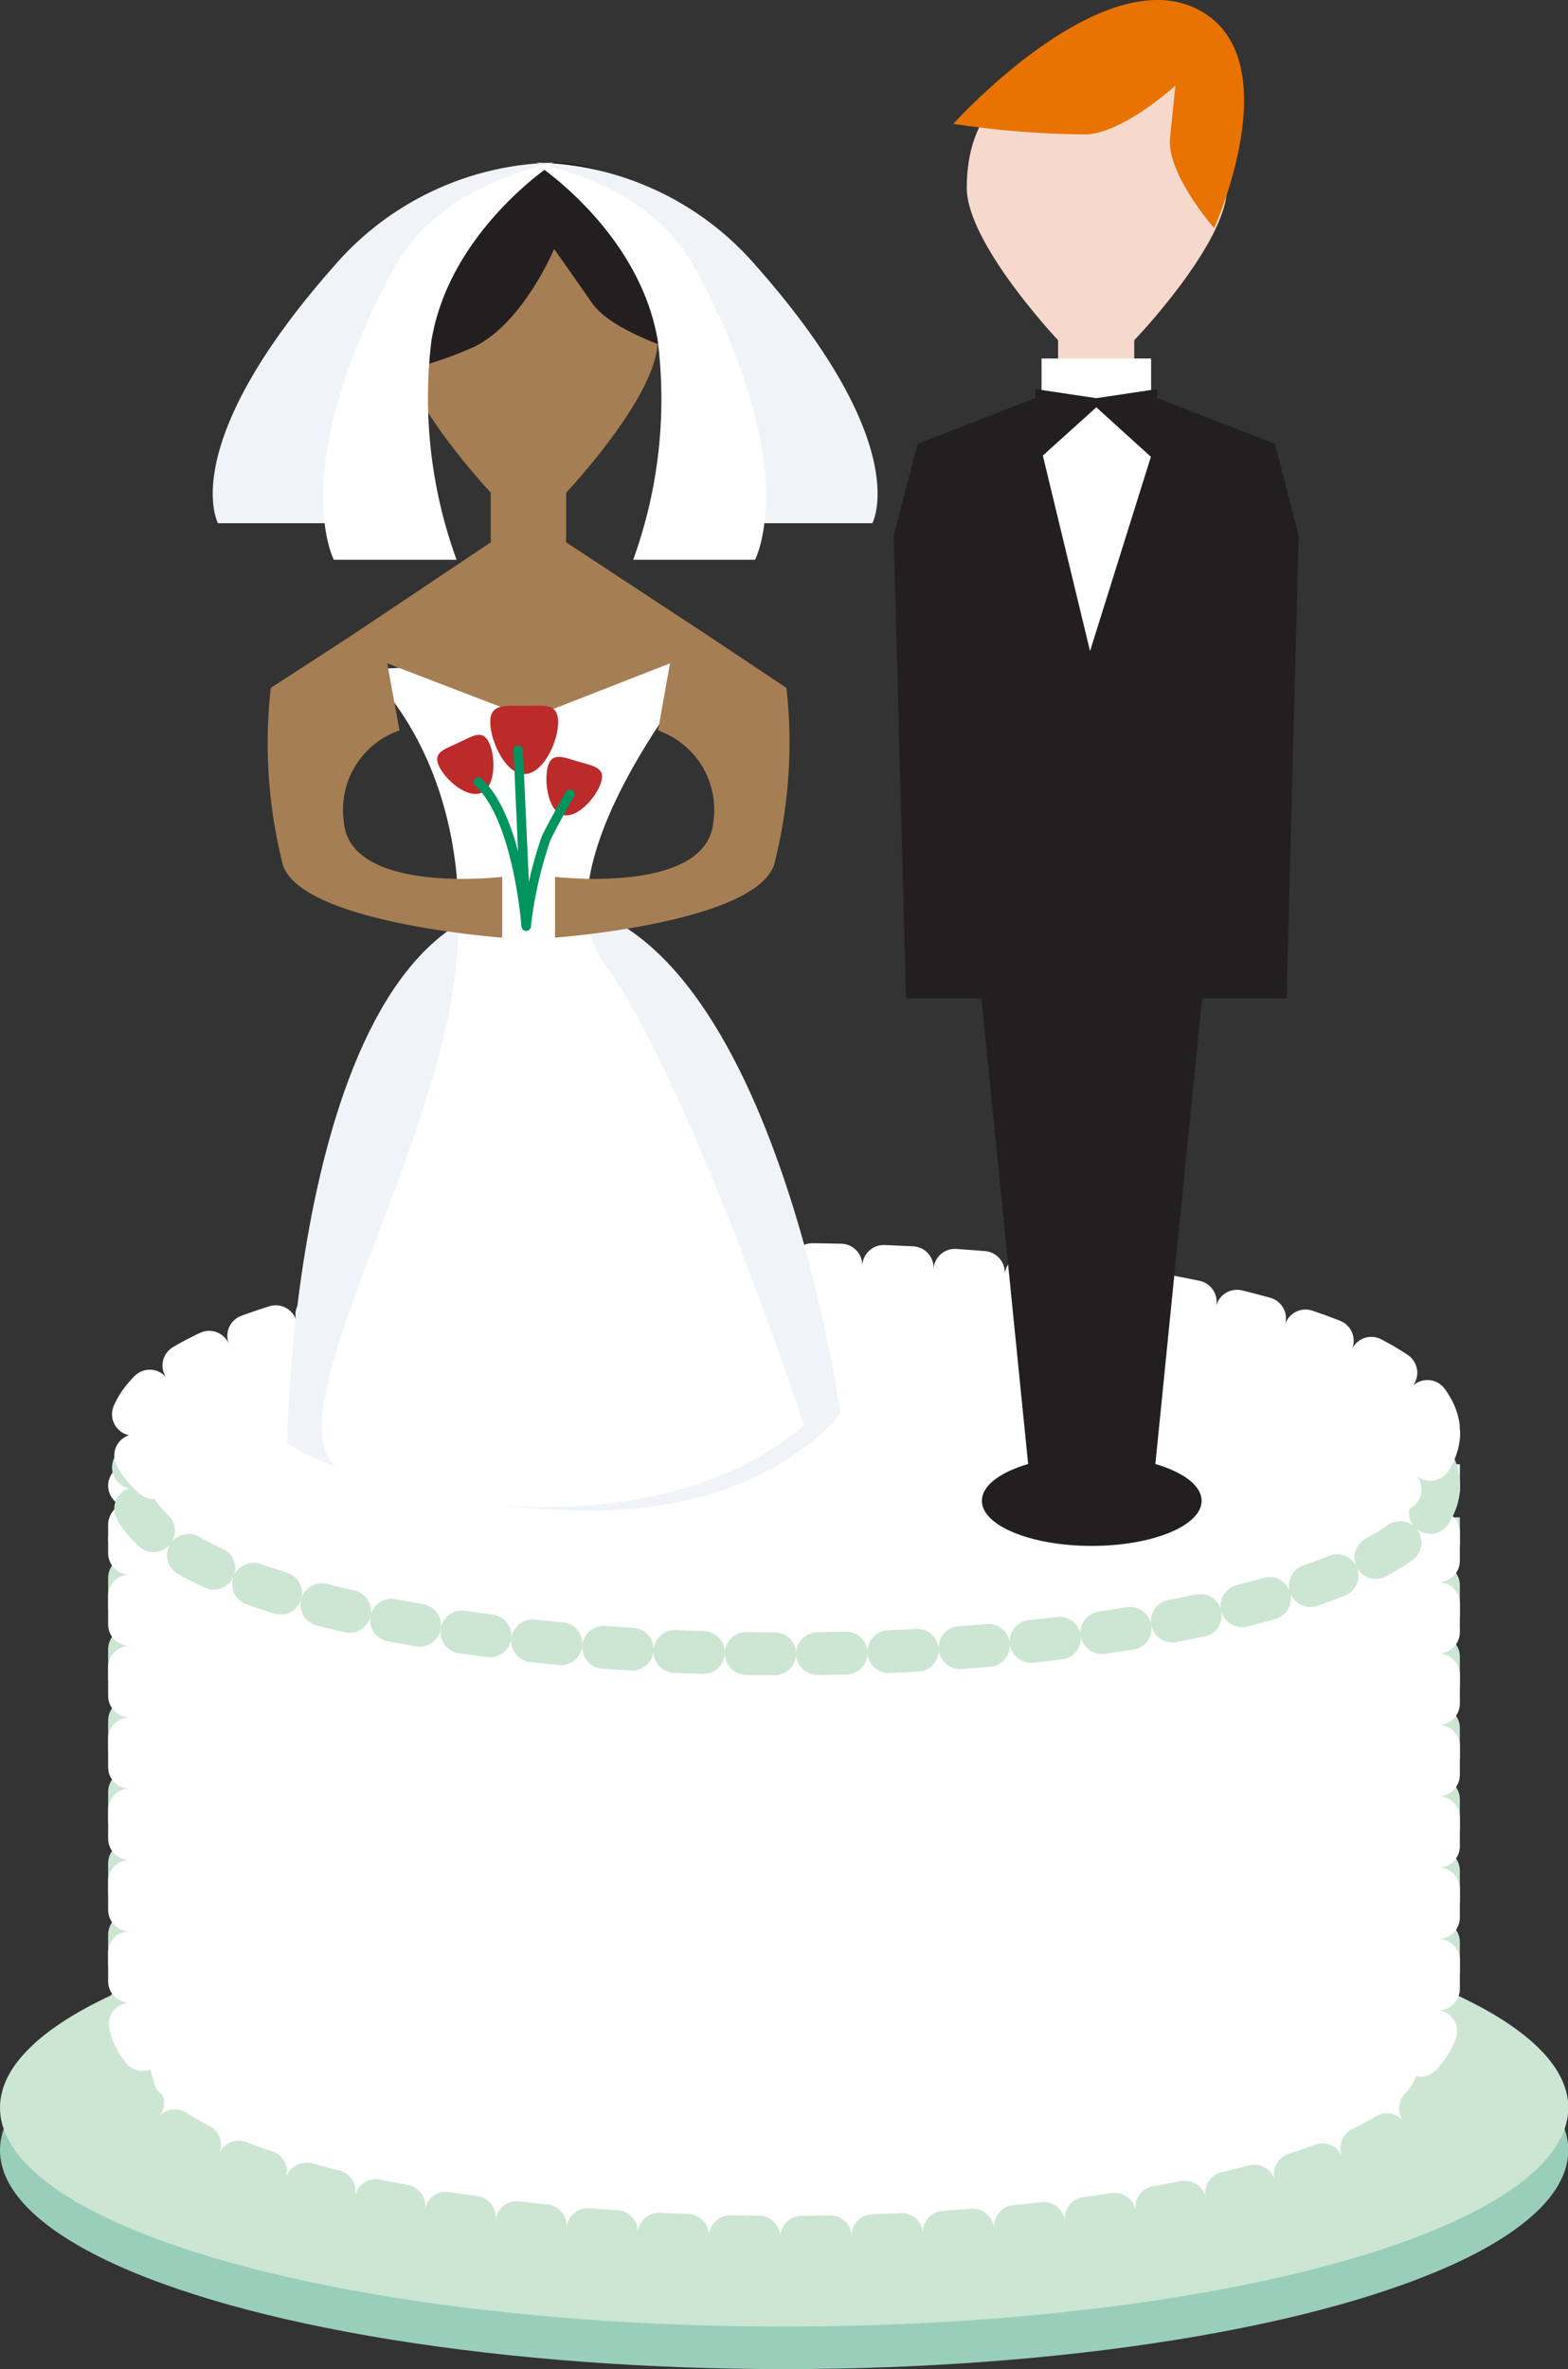
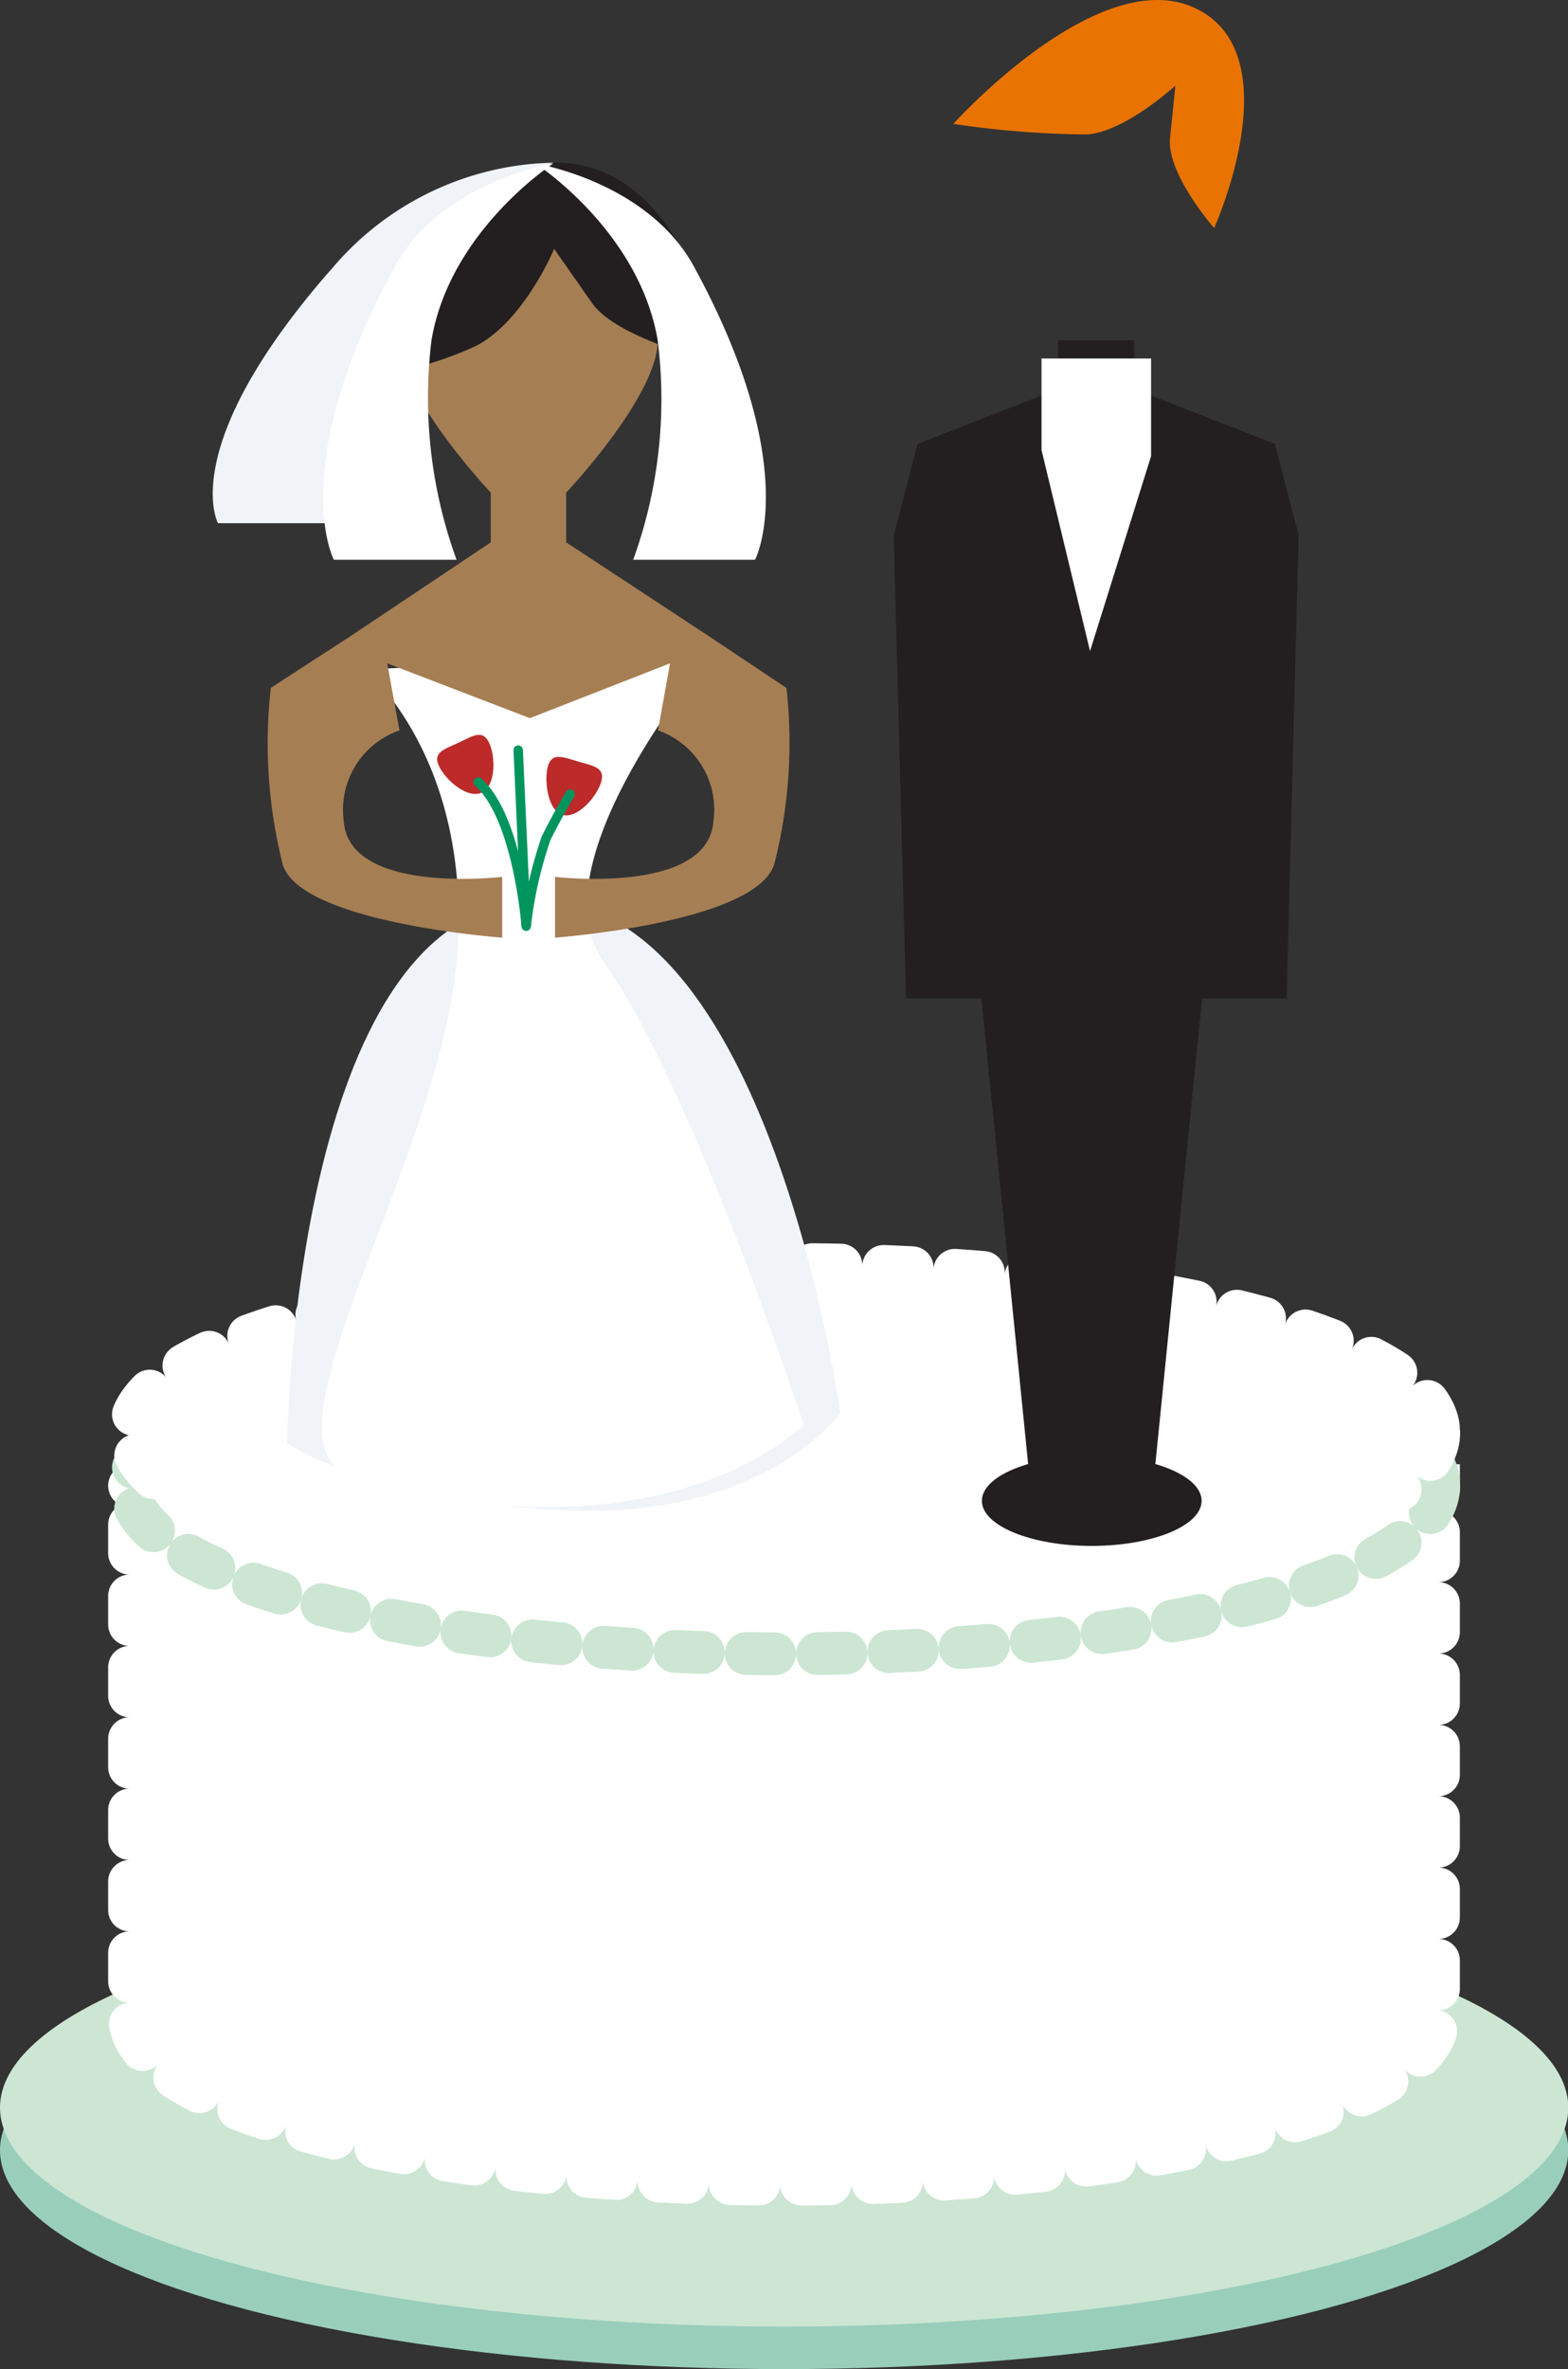
<svg xmlns="http://www.w3.org/2000/svg" viewBox="0 0 54.95 83">
  <rect x="0" y="0" width="54.95" height="83" fill="#333333" stroke="none" />
  <defs>
    <style>.cls-1{fill:#99cebb;}.cls-2{fill:#cce6d3;}.cls-3,.cls-4,.cls-6{fill:#fff;}.cls-3{stroke:#cce6d3;}.cls-10,.cls-3,.cls-4{stroke-linecap:round;stroke-miterlimit:10;}.cls-3,.cls-4{stroke-width:1.5px;stroke-dasharray:1 1.5;}.cls-4{stroke:#fff;}.cls-5{fill:#f0f4f9;}.cls-7{fill:#a67e53;}.cls-8{fill:#231f20;}.cls-9{fill:#bc2a2a;}.cls-10{fill:none;stroke:#00945f;stroke-width:0.33px;}.cls-11{fill:#f7d8cc;}.cls-12{fill:#e97300;}</style>
  </defs>
  <g id="Layer_2" data-name="Layer 2">
    <g id="Layer_1-2" data-name="Layer 1">
      <ellipse class="cls-1" cx="27.48" cy="75.33" rx="27.48" ry="7.67" />
      <ellipse class="cls-2" cx="27.48" cy="73.84" rx="27.48" ry="7.67" />
-       <path class="cls-3" d="M4.54,53.91H50.41V72.49c0,3.26-10.27,5.89-22.93,5.89S4.54,75.75,4.54,72.49V53.91" />
      <path class="cls-4" d="M4.54,52.05H50.41V70.63c0,3.25-10.27,5.89-22.93,5.89S4.54,73.88,4.54,70.63V52.05" />
      <ellipse class="cls-3" cx="27.48" cy="52.05" rx="22.94" ry="5.89" />
      <ellipse class="cls-4" cx="27.48" cy="50.19" rx="22.94" ry="5.89" />
      <path class="cls-5" d="M29.45,49.51s-2.56,3.63-9.39,3.41-10-2.35-10-2.35.21-18.57,8.54-19S29.45,49.51,29.45,49.51Z" />
      <path class="cls-6" d="M28.17,49.93c-4.7,4.06-12.81,3-16,1.71S15.36,40.75,16,33.7s-3.2-10.24-3.2-10.24L25,22.82s-6.34,7.39-3.85,10.88C24.33,38.19,28.17,49.93,28.17,49.93Z" />
      <path class="cls-7" d="M18.45,7.44S14,7.44,14,11.93c0,1.94,3.2,5.33,3.2,5.33V19l-4.92,3.29L9.49,24.1a17.32,17.32,0,0,0,.42,6.19c.63,2.05,7.69,2.56,7.69,2.56V30.72s-5.34.64-5.55-1.93A2.94,2.94,0,0,1,14,25.59l-.43-2.35,5,1.92,4.91-1.92-.42,2.35A2.94,2.94,0,0,1,25,28.79c-.22,2.57-5.55,1.93-5.55,1.93v2.13s7-.51,7.68-2.56a17.19,17.19,0,0,0,.43-6.19l-2.76-1.84L19.84,19V17.26s3.21-3.39,3.21-5.33c0-4.49-4.49-4.49-4.49-4.49" />
      <path class="cls-8" d="M19.42,8.72s-1.07,2.57-2.78,3.42a13,13,0,0,1-3.84,1.07s.64-6.84,6-7.48,6.41,7,6.41,7-3.63-.85-4.48-2.14Z" />
-       <path class="cls-5" d="M23.57,18.33h7s1.5-2.71-4.06-9a10.41,10.41,0,0,0-7.69-3.63s5.1,2.14,6,5.62S23.57,18.33,23.57,18.33Z" />
      <path class="cls-6" d="M22.19,19.61h4.27s1.71-3.2-2.13-10.25c-1.62-3-5.56-3.63-5.56-3.63s3.63,2.35,4.28,6.2A16.51,16.51,0,0,1,22.19,19.61Z" />
      <path class="cls-5" d="M14.59,18.33H7.64s-1.5-2.71,4.06-9a10.42,10.42,0,0,1,7.69-3.63s-5.1,2.14-6,5.62S14.59,18.33,14.59,18.33Z" />
      <path class="cls-6" d="M16,19.61H11.7S10,16.41,13.83,9.36c1.62-3,5.56-3.63,5.56-3.63s-3.63,2.35-4.27,6.2A16.57,16.57,0,0,0,16,19.61Z" />
-       <path class="cls-9" d="M17.18,25.3c0,.65.53,1.82,1.19,1.82S19.56,26,19.56,25.3s-.53-.57-1.19-.57S17.18,24.64,17.18,25.3Z" />
      <path class="cls-9" d="M15.38,26.83c.22.49,1,1.17,1.5.94s.49-1.27.26-1.75-.58-.23-1.07,0S15.16,26.35,15.38,26.83Z" />
      <path class="cls-9" d="M21.07,27.39c-.15.52-.83,1.3-1.35,1.16s-.66-1.19-.52-1.7.55-.32,1.06-.17S21.22,26.88,21.07,27.39Z" />
      <path class="cls-10" d="M16.76,27.4c1.4,1.26,1.68,5.05,1.68,5.05a14.41,14.41,0,0,1,.7-3.09c.42-.84.84-1.54.84-1.54" />
      <line class="cls-10" x1="18.16" y1="26.28" x2="18.44" y2="32.45" />
      <polyline class="cls-8" points="37.08 11.92 37.08 13.63 32.16 15.55 31.32 18.75 31.75 34.98 45.09 34.98 45.51 18.75 44.68 15.55 39.75 13.63 39.75 11.92" />
-       <path class="cls-11" d="M38.37,2.1s-4.49,0-4.49,4.48c0,1.95,3.2,5.34,3.2,5.34v1.71h2.67V11.92S43,8.53,43,6.58C43,2.1,38.47,2.1,38.47,2.1" />
      <path class="cls-12" d="M41.19,3S39.44,4.61,38.1,4.71a32.82,32.82,0,0,1-4.69-.37s5.39-6,8.78-3.89c2.94,1.83.36,7.54.36,7.54S40.92,6.14,41,4.88Z" />
      <polygon class="cls-6" points="40.34 15.98 38.2 22.81 36.5 15.77 36.5 12.56 40.34 12.56 40.34 15.98" />
-       <polygon class="cls-8" points="36.28 16.2 38.42 14.27 40.55 16.2 40.55 13.63 38.42 13.95 36.28 13.63 36.28 16.2" />
      <polygon class="cls-8" points="36.13 52.28 40.39 52.28 42.32 33.06 34.2 33.06 36.13 52.28" />
      <ellipse class="cls-8" cx="38.26" cy="52.58" rx="3.85" ry="1.58" />
    </g>
  </g>
</svg>